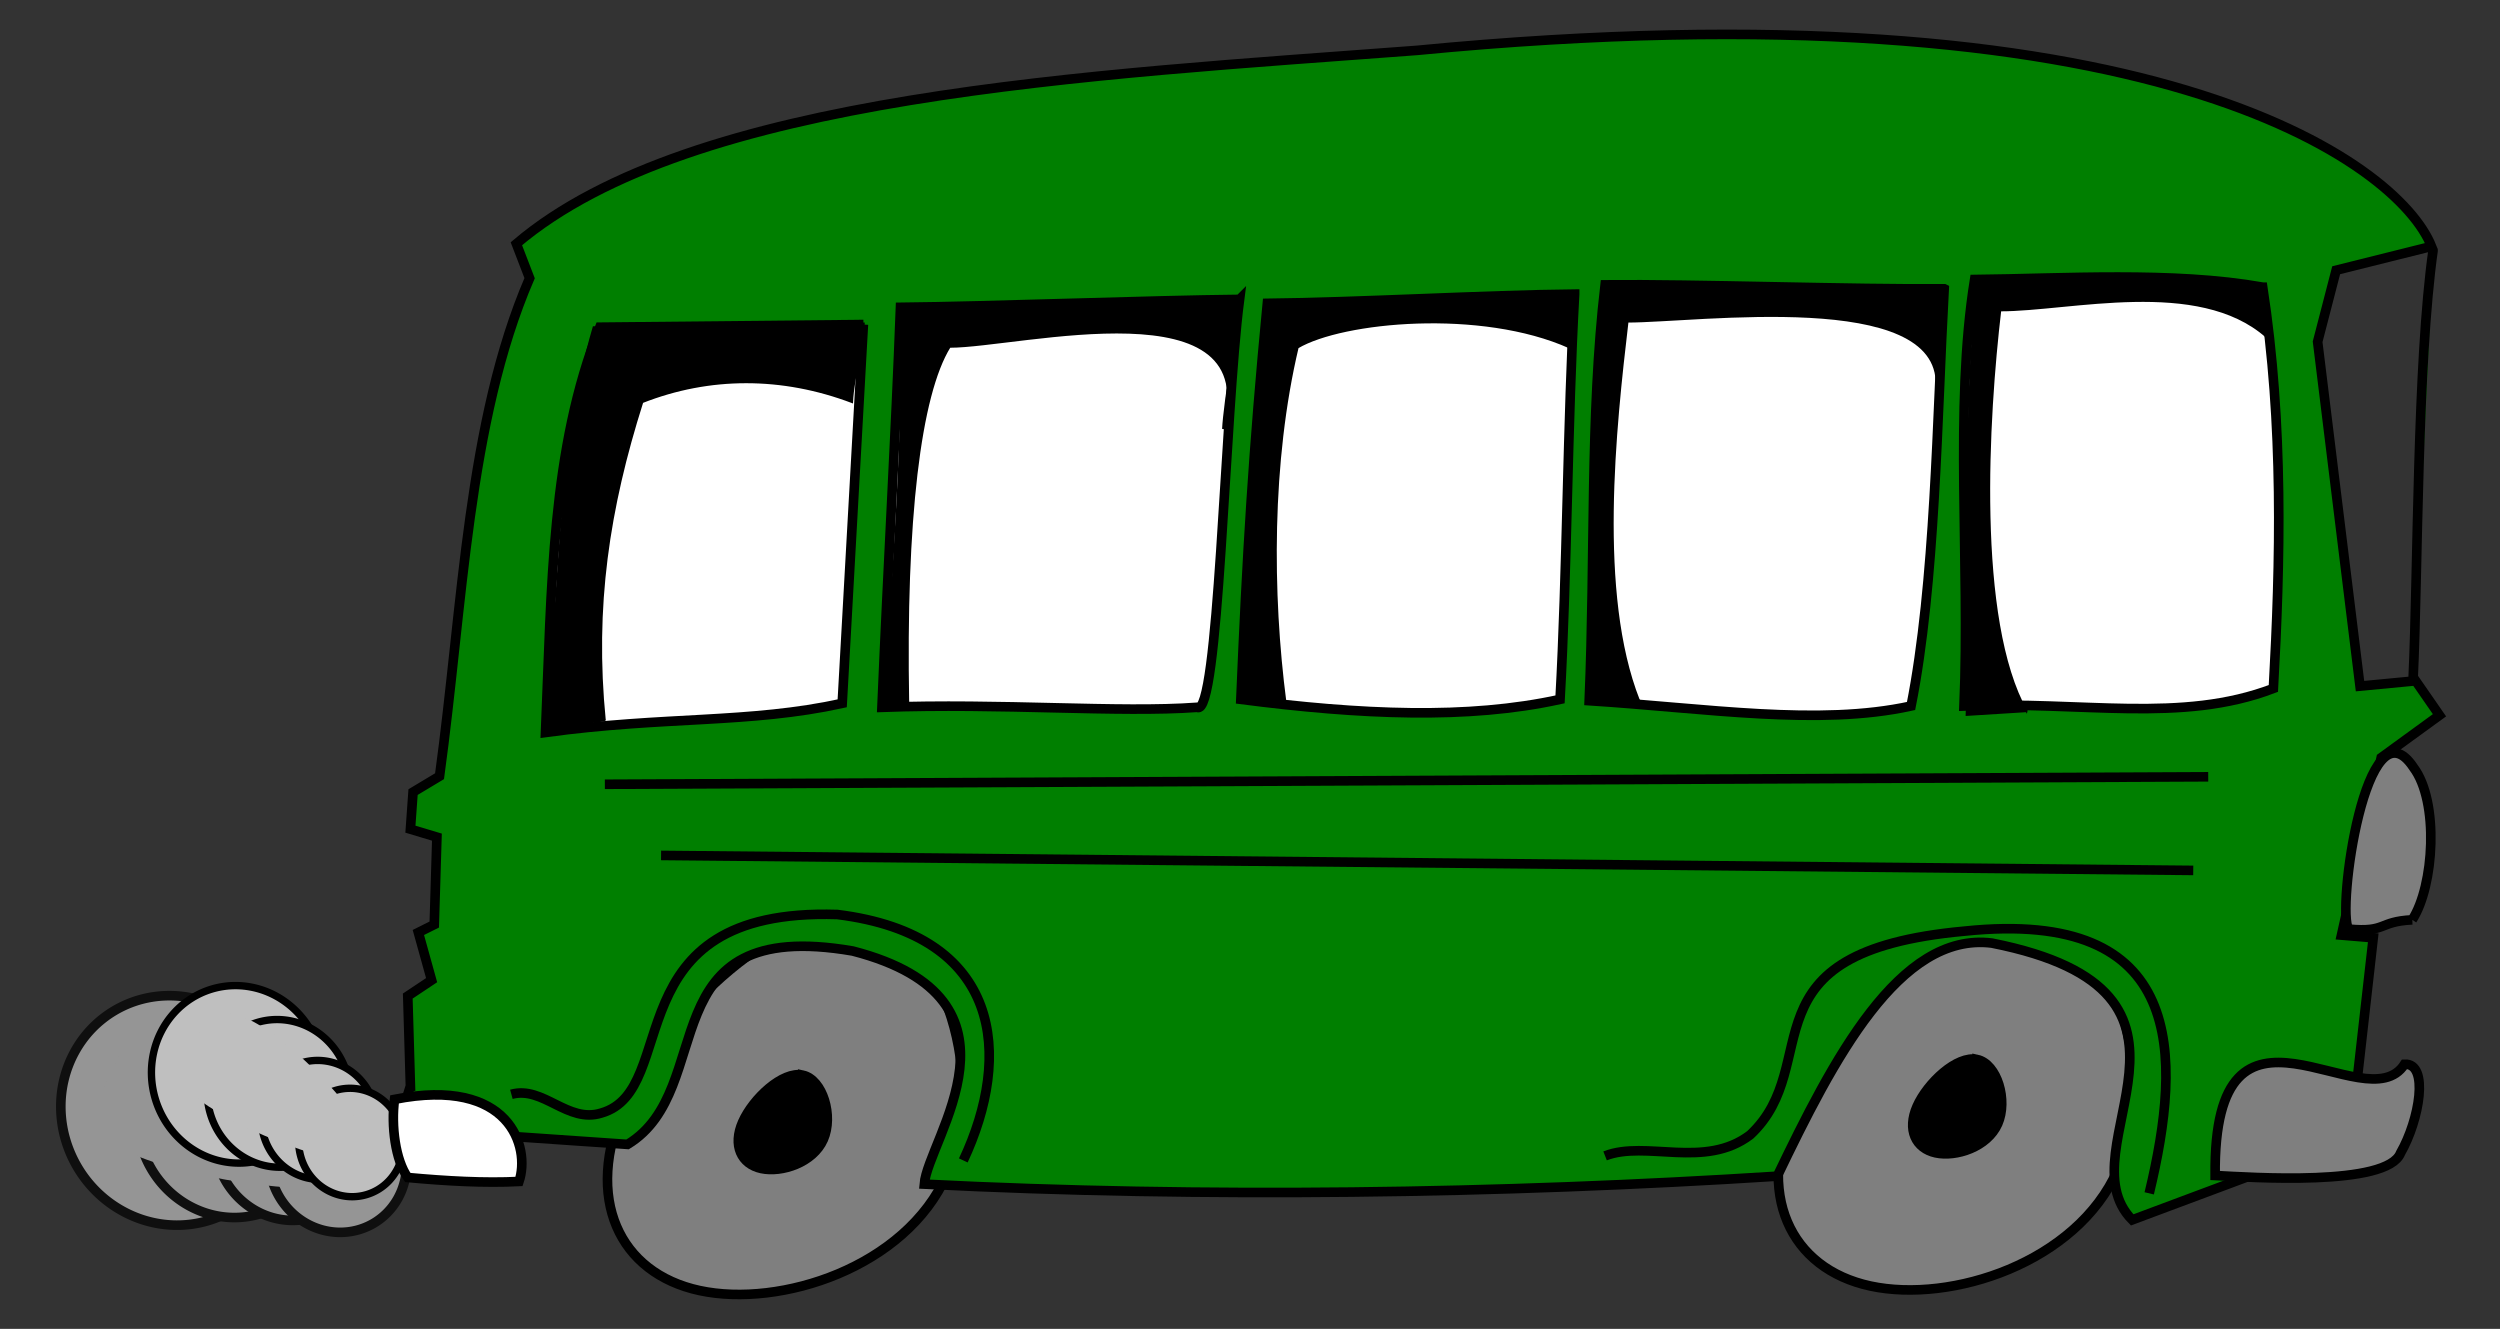
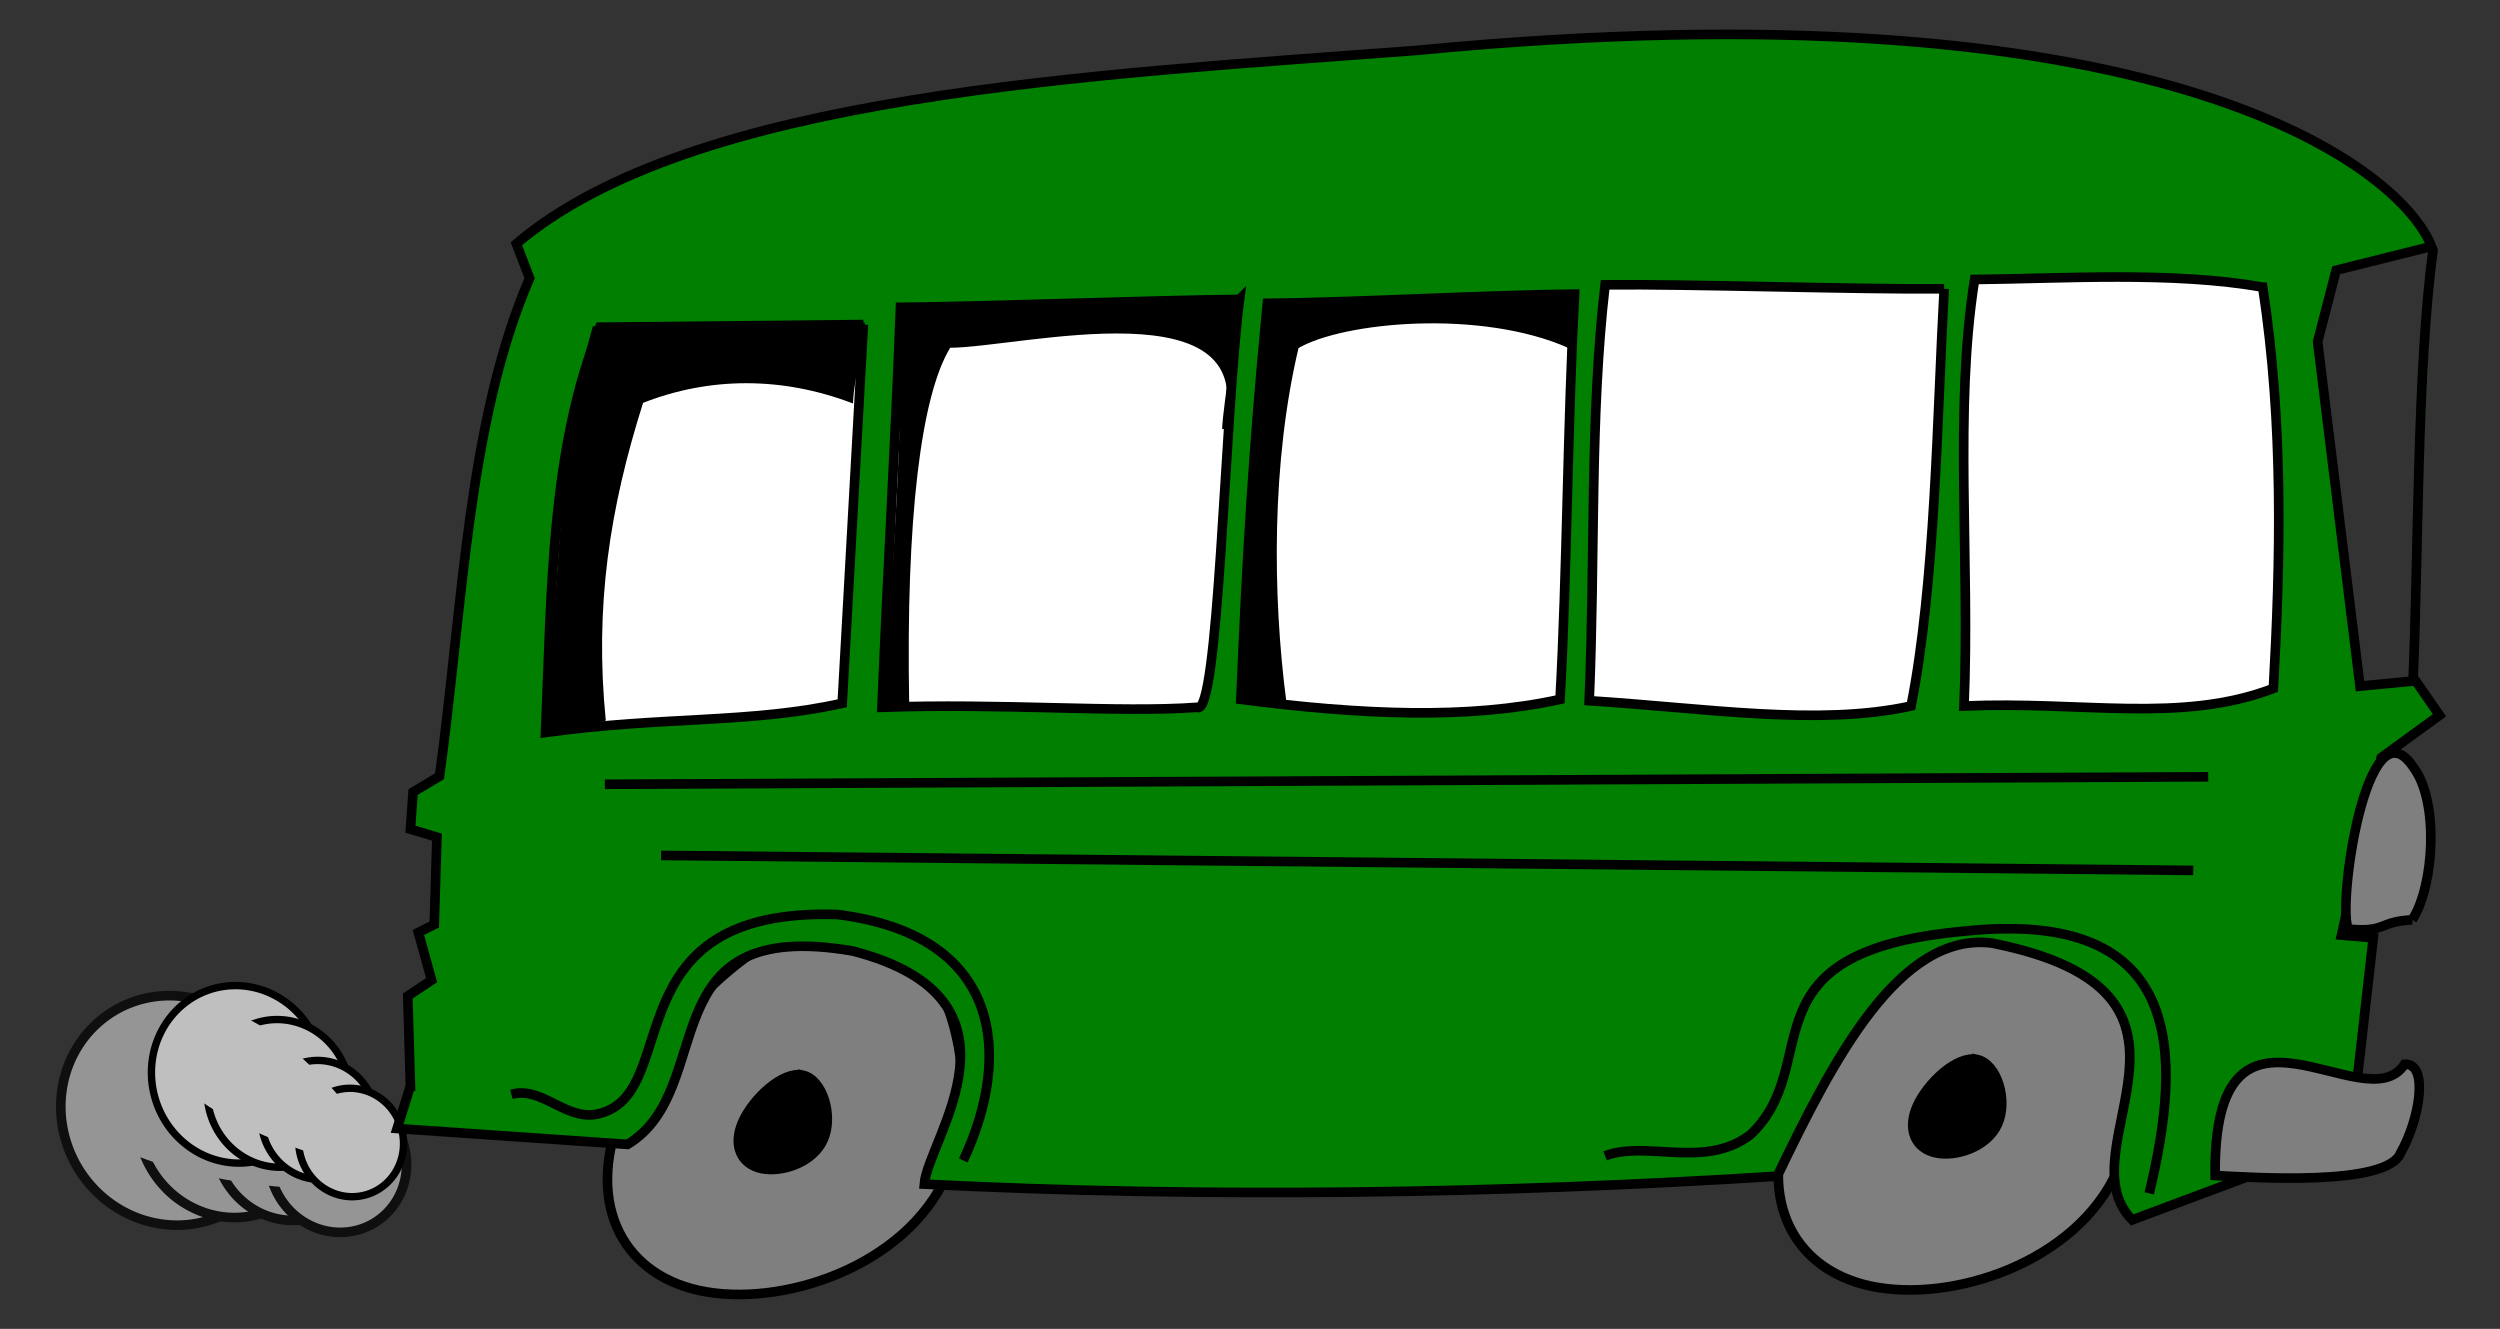
<svg xmlns="http://www.w3.org/2000/svg" width="580.76" height="308.7">
  <rect width="100%" height="100%" fill="#333333" stroke="none" />
  <g id="g17987" opacity=".7" fill="#bfbfbf" transform="matrix(.381 -.214 .214 .381 -286.5 -257.19)">
    <g stroke-width="5.1" stroke="#000">
      <path id="path16231" d="m133.79 1394a59.176 61.566 0 1 1 -0.023 -1.718" />
      <path id="path17106" d="m147.73 1414.5a49.244 51.234 0 1 1 -0.019 -1.43" />
      <path id="path17110" d="m159.94 1439.8a39.68 41.283 0 1 1 -0.015 -1.152" />
      <path id="path17108" d="m173.58 1460.9a36.142 37.602 0 1 1 -0.014 -1.049" />
    </g>
    <path id="path17112" fill-rule="evenodd" d="m144.25 1442.3c-11.7-30.523-38.909-78.647-62.674-90.529-12.712-6.356-51.651 23.046-46.757 35.814 10.36 27.026 63.757 69.185 92.519 83.566 7.715 3.857 20.466-19.58 16.912-28.85z" />
  </g>
  <g id="g17994" fill="#bfbfbf" transform="matrix(.323 -.092 .092 .323 -97.231 -193.82)">
    <g stroke-width="5.1" stroke="#000">
      <path id="path17996" d="m133.79 1394a59.176 61.566 0 1 1 -0.023 -1.718" />
      <path id="path17998" d="m147.73 1414.5a49.244 51.234 0 1 1 -0.019 -1.43" />
      <path id="path18000" d="m159.94 1439.8a39.68 41.283 0 1 1 -0.015 -1.152" />
      <path id="path18002" d="m173.58 1460.9a36.142 37.602 0 1 1 -0.014 -1.049" />
    </g>
    <path id="path18004" fill-rule="evenodd" d="m144.25 1442.3c-11.7-30.523-38.909-78.647-62.674-90.529-12.712-6.356-51.651 23.046-46.757 35.814 10.36 27.026 63.757 69.185 92.519 83.566 7.715 3.857 20.466-19.58 16.912-28.85z" />
  </g>
  <g stroke="#000" fill-rule="evenodd">
    <g stroke-width="2.231">
      <g fill="#7f7f7f">
        <path id="path3979" d="m200.82 213.21c-18.71-4.025-46.124 21.865-55.696 43.513-9.573 21.648-1.305 39.053 17.405 43.078 18.71 4.025 47.864-5.33 57.437-26.978 9.573-21.648-0.435-55.588-19.146-59.612z" />
        <path id="path3981" d="m472.81 212.16c-18.71-4.025-46.123 21.865-55.696 43.513-9.573 21.648-1.305 39.053 17.405 43.078 18.71 4.025 47.864-5.33 57.437-26.978 9.573-21.648-0.435-55.588-19.146-59.612z" />
      </g>
      <path id="path3961" fill="#007f00" d="m95.342 252.31l-0.615-20.922 5.538-3.692-3.077-11.076 3.692-1.846 0.615-20.307-6.154-1.846 0.615-8.615 6.154-3.692c5.436-39.794 6.564-82.356 20.922-115.69l-3.077-8c40.819-34.665 133.33-39.178 209.22-44.922 170.4-16.472 227.89 26.05 235.68 45.537l-22.153 5.538-4.308 16.615 9.846 79.997 12.923-1.231 5.538 8-13.538 9.846-9.23 41.229 7.384 0.615-3.692 32.614-3.692 14.769-48.614 18.153c-16.512-16.717 25.435-52.819-32.614-64.305-21.538-2.667-36.922 27.281-49.844 54.152-64.408 4.102-133.12 5.128-198.15 1.846 0.82-10.461 26.691-42.97-16.615-54.152-47.899-8.267-30.973 31.999-52.306 44.922l-53.537-3.692 3.077-9.846zm469.9-194.35c-3.778 26.55-3.492 74.183-4.657 99.544" />
      <path id="path5731" d="m459.29 246.12c-4.688-1.008-11.557 5.479-13.956 10.903-2.399 5.424-0.327 9.785 4.361 10.794s11.993-1.335 14.392-6.76c2.399-5.424-0.109-13.928-4.797-14.937z" />
      <g fill="#7f7f7f">
        <path id="path3965" d="m514.59 273.07c-0.513-48.819 34.973-11.794 43.998-25.845 5.743-0.308 3.487 12.923-0.923 20.615-3.077 7.897-35.076 5.641-43.075 5.231z" />
        <path id="path3967" d="m560.37 213.68c5.128-7.897 6.256-27.486 0.308-35.383-10.974-16.615-17.948 33.537-15.076 37.537 8.923 0.821 6.769-1.744 14.769-2.154z" />
      </g>
      <g fill="#fff">
        <path id="path3969" d="m200.57 75.393c-1.641 29.332-3.282 58.665-4.923 87.997-21.435 4.718-41.332 2.974-68.921 6.769 1.436-33.845 1.333-65.844 12.615-94.15 20.41-0.205 40.819-0.41 61.229-0.615z" />
        <path id="path3971" d="m287.95 69.547c-3.487 26.871-4.82 97.432-9.846 94.766-18.051 1.333-45.639-1.026-73.228 0 1.436-33.845 3.179-62.767 4.308-92.92 20.41-0.205 58.357-1.641 78.766-1.846z" />
        <path id="path3973" d="m365.79 68.317c-1.641 29.332-1.744 64.818-3.385 94.15-21.435 4.718-46.255 3.59-74.151 0 1.436-33.845 2.872-57.844 6.154-91.997 20.41-0.205 50.972-1.949 71.382-2.154z" />
-         <path id="path3975" d="m451.64 67.086c-1.641 29.332-2.051 68.51-7.692 96.92-21.435 4.718-47.486 0.513-74.767-1.231 1.436-33.845 0.103-65.844 3.692-96.612 20.41-0.205 58.357 1.128 78.766 0.923z" />
+         <path id="path3975" d="m451.64 67.086c-1.641 29.332-2.051 68.51-7.692 96.92-21.435 4.718-47.486 0.513-74.767-1.231 1.436-33.845 0.103-65.844 3.692-96.612 20.41-0.205 58.357 1.128 78.766 0.923" />
        <path id="path3977" d="m525.64 66.712c4.886 31.943 4.115 63.886 2.474 93.218-21.435 8.199-44.276 2.89-71.865 4.074 1.436-33.845-2.359-68.921 2.462-99.073 20.41-0.205 46.084-1.931 66.929 1.78z" />
      </g>
    </g>
    <g stroke-width=".437">
      <path id="path6606" d="m140.51 167.39c-4.641 0.29-9.283 2.119-13.924 2.409 3.771-30.749 2.619-64.267 11.313-93.785 20.306-0.29 42.458-0.58 62.764-0.87-0.29 6.092-2.426 12.184-2.716 18.275-16.245-6.154-33.105-6.154-48.734 0-7.824 24.657-11.34 47.468-8.703 73.972z" />
      <path id="path7481" d="m210.99 163.46c-4.641 0.29-0.668-0.343-5.309-0.053 1.617-31.057 4.465-60.883 3.621-91.939 20.306-0.29 58.15-1.196 78.456-1.486-0.29 6.092-3.349 23.568-3.639 29.66 10.216-34.153-47.258-19.076-63.503-19.076-6.901 11.119-10.417 40.084-9.626 82.894z" />
      <path id="path7483" d="m298.6 163c-4.641 0.29-5.898-0.343-10.54-0.053 3.771-30.749 3.235-61.498 7.006-92.247 20.306-0.29 50.458-1.811 70.764-2.101-0.29 6.092-0.888 6.03-1.178 12.122-20.552-9.23-52.796-6.154-63.195 0-6.285 26.503-6.109 57.314-2.857 82.279z" />
-       <path id="path7485" d="m380.7 162.61c-4.641 0.29-7.107-1.16-11.748-0.87 3.771-30.749 1.015-64.979 4.786-95.728 20.306-0.29 56.97 1.576 77.276 1.286-0.29 6.092-0.839 16.119-1.129 22.211 0.725-22.627-55.551-14.794-71.796-14.794-2.901 24.657-7.107 63.238 2.611 87.896z" />
-       <path id="path7487" d="m470.77 165.22c-4.641 0.29-9.283 0.58-13.924 0.87 1.16-30.749-1.16-69.765 2.611-100.51 20.306-0.29 38.001-1.45 65.704 0.87-0.29 6.092 1.595 5.657 1.305 11.748-15.81-13.924-45.543-6.092-61.788-6.092-2.901 24.657-5.802 71.941 6.092 93.117z" />
    </g>
    <g stroke-width="2.231">
      <g fill="none">
        <path id="path9237" d="m499.27 277.22c7.76-32.272 8.557-66.284-42.86-60.918-52.723 4.786-32.127 30.79-49.822 47.325-10.588 8.05-24.222 1.191-33.722 4.89" />
        <path id="path9241" d="m512.98 180.45l-372.47 1.74" />
        <path id="path9243" d="m509.5 202.2l-355.93-3.481" />
        <path id="path9239" d="m223.78 269.57c11.438-24.376 9.126-52.361-29.281-57.129-52.476-1.666-35.962 40.757-54.817 46.124-7.832 2.466-13.489-6.382-20.886-4.351" />
      </g>
      <path id="path5729" d="m186.47 249.76c-4.688-1.008-11.557 5.479-13.956 10.903-2.399 5.424-0.327 9.785 4.361 10.794s11.993-1.336 14.392-6.76c2.399-5.424-0.109-13.928-4.797-14.937z" />
-       <path id="path3963" fill="#fff" d="m120.57 274.46c2.667-7.897-2.051-24.409-28.922-19.076-0.82 6.154 0.205 14.153 3.077 18.153 8.923 0.821 17.846 1.333 25.845 0.923z" />
    </g>
  </g>
</svg>